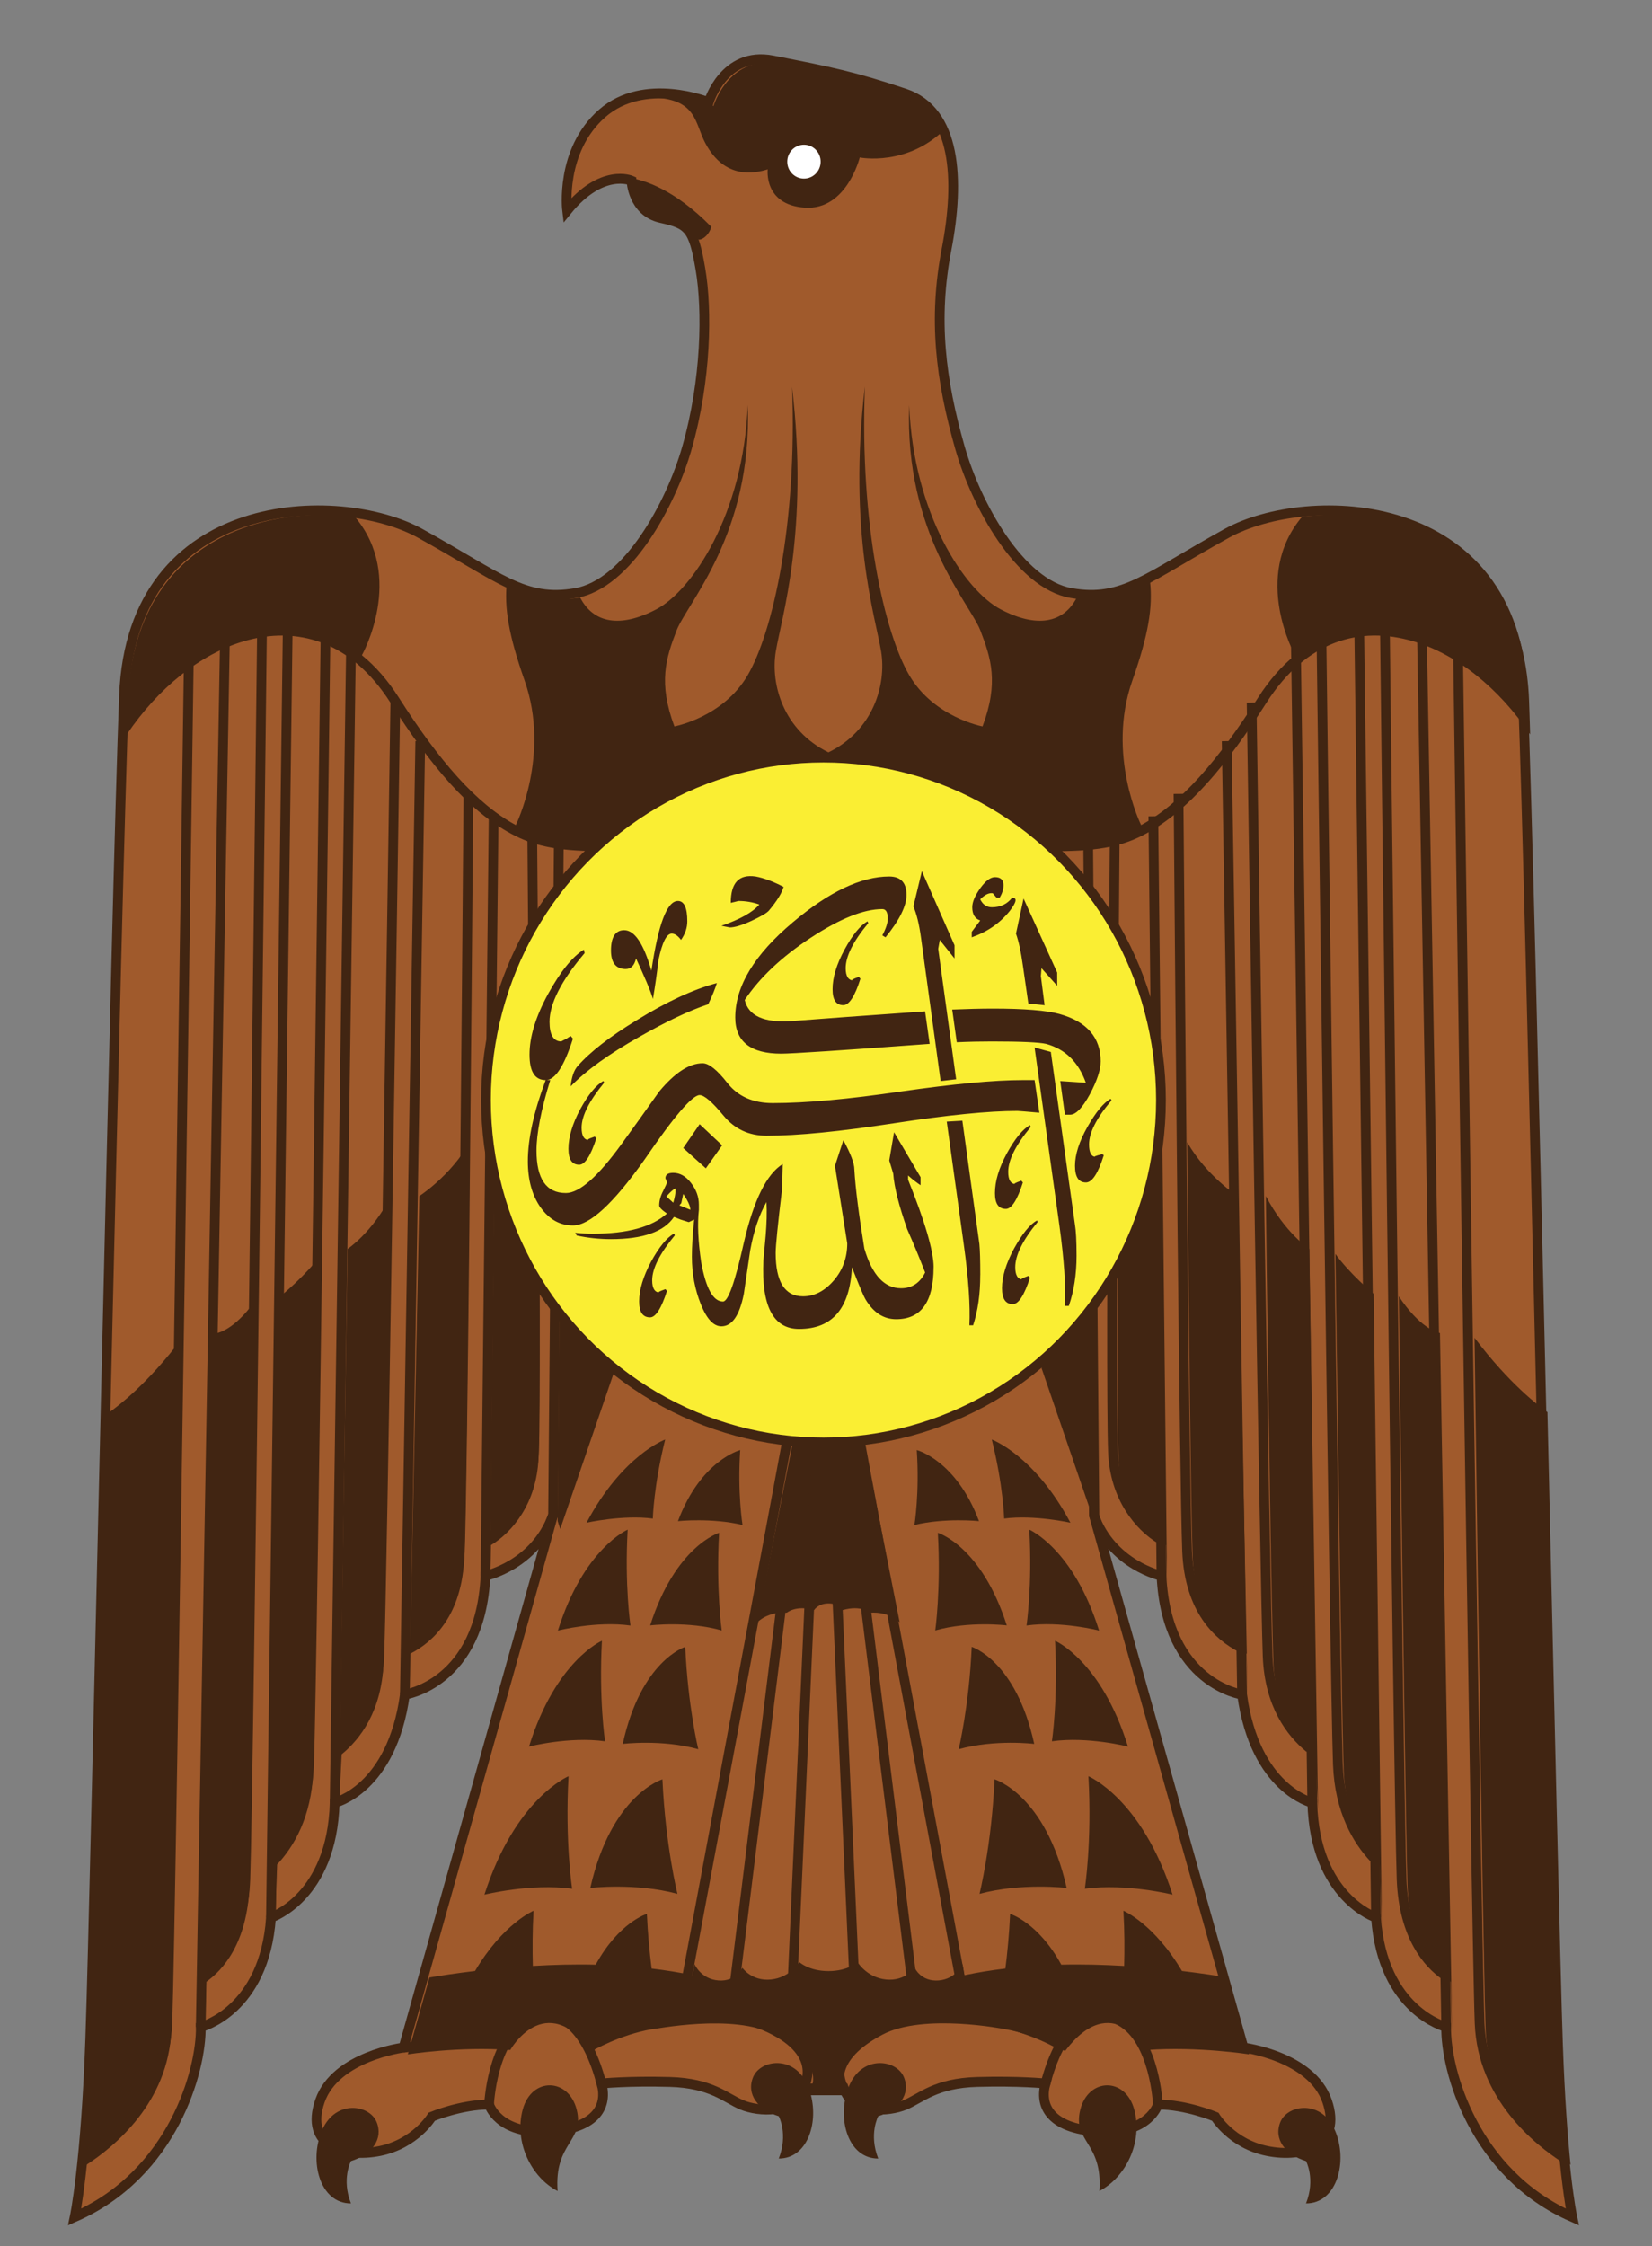
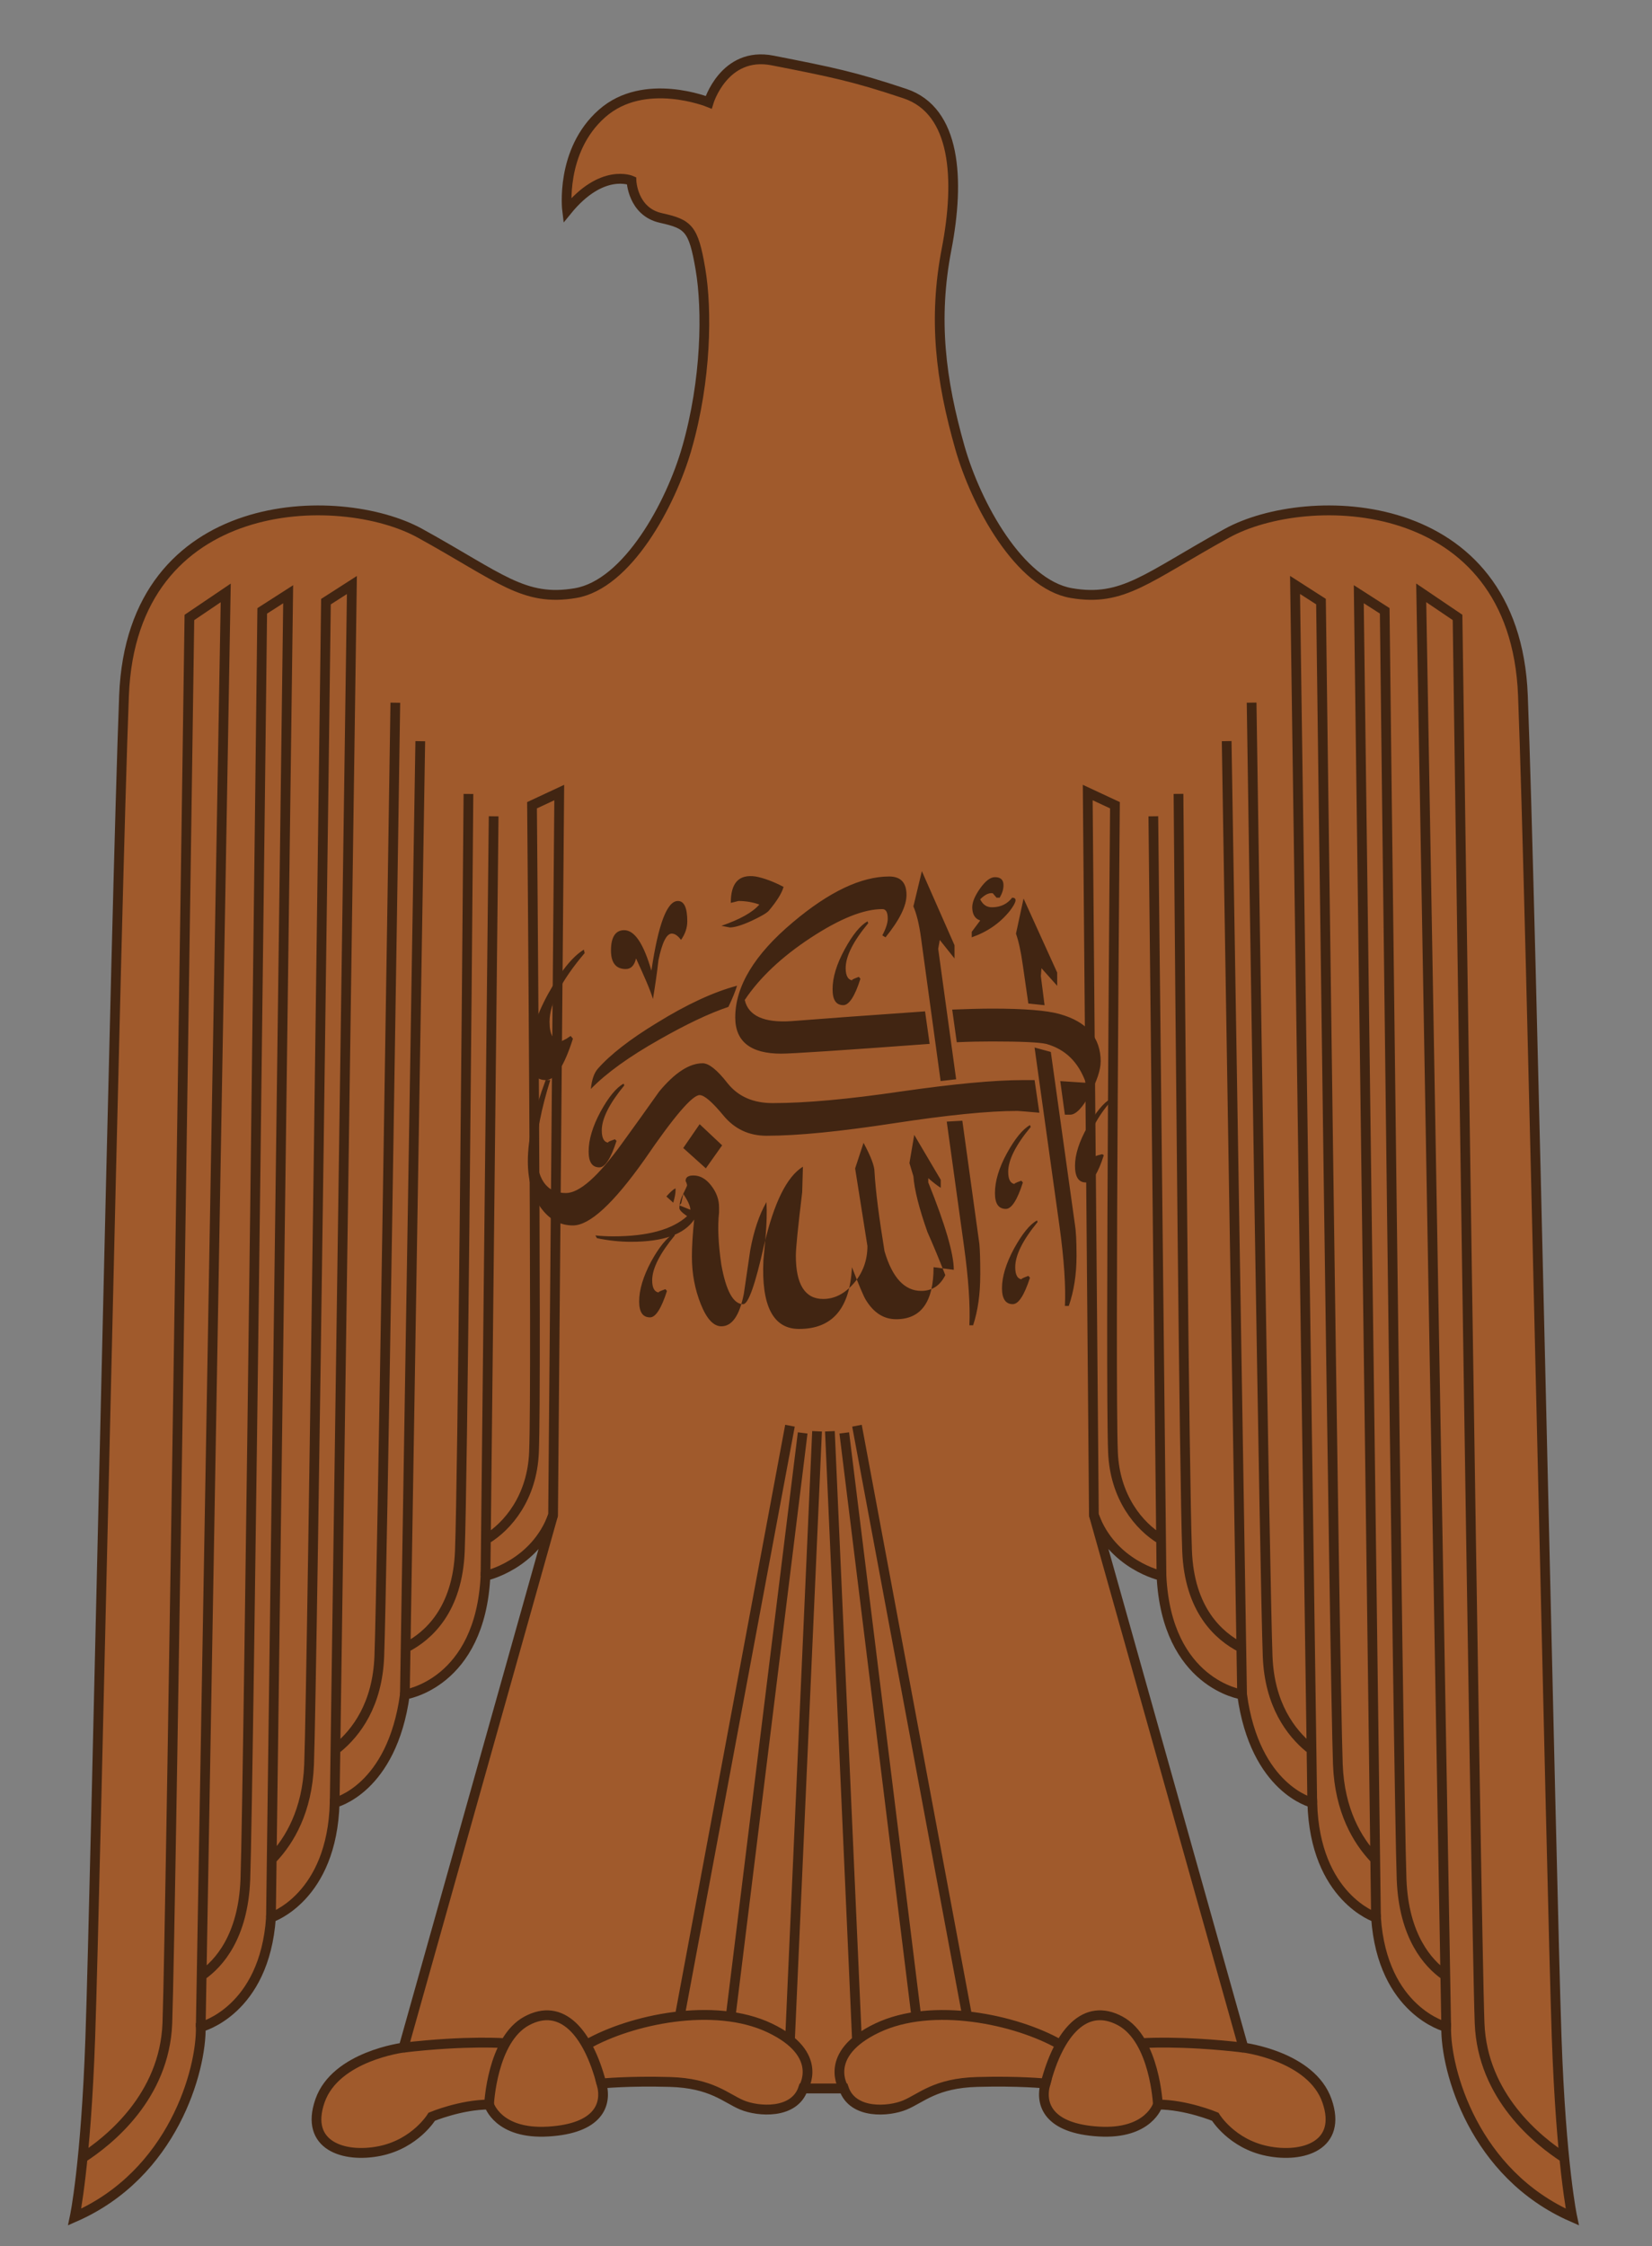
<svg xmlns="http://www.w3.org/2000/svg" xmlns:ns1="http://sodipodi.sourceforge.net/DTD/sodipodi-0.dtd" xmlns:ns2="http://www.inkscape.org/namespaces/inkscape" width="443" height="602" viewBox="0 0 117.21 159.279" version="1.1" id="svg847" ns1:docname="Emblem_of_Somaliland eagle.svg" ns2:version="1.0.2 (e86c870879, 2021-01-15, custom)">
  <rect x="0" y="0" width="117.21" height="159.279" fill="#808080" stroke="none" />
  <defs id="defs841" />
  <ns1:namedview id="base" pagecolor="#ffffff" bordercolor="#666666" borderopacity="1.0" ns2:pageopacity="0.0" ns2:pageshadow="2" ns2:zoom="0.7" ns2:cx="380.98828" ns2:cy="303.33553" ns2:document-units="px" ns2:current-layer="layer1" ns2:document-rotation="0" showgrid="false" ns2:snap-smooth-nodes="true" ns2:showpageshadow="false" borderlayer="true" units="px" ns2:window-width="1920" ns2:window-height="1001" ns2:window-x="-9" ns2:window-y="-9" ns2:window-maximized="1" ns2:snap-global="true" ns2:snap-center="false" />
  <g ns2:label="Layer 1" ns2:groupmode="layer" id="layer1" transform="translate(-7.276,-9.166)">
    <g id="g851" style="stroke-width:0.265;stroke-miterlimit:4;stroke-dasharray:none" transform="matrix(2.603,0,0,2.64,-159.851,-151.07)">
      <path style="font-variation-settings:normal;vector-effect:none;fill:#a05a2c;fill-opacity:1;stroke:none;stroke-width:0.265;stroke-linecap:butt;stroke-linejoin:miter;stroke-miterlimit:4;stroke-dasharray:none;stroke-dashoffset:0;stroke-opacity:1;stop-color:#000000" d="M 82.219,66.55 C 81.445,66.38 81.417,65.548 81.417,65.548 c 0,0 -0.802,-0.351 -1.754,0.802 0,0 -0.2,-1.604 0.952,-2.606 1.153,-1.002 2.907,-0.301 2.907,-0.301 0,0 0.418,-1.379 1.742,-1.123 1.604,0.31 2.214,0.43 3.608,0.89 1.395,0.46 1.502,2.306 1.134,4.182 -0.368,1.876 -0.164,3.501 0.367,5.335 0.439,1.516 1.623,3.662 3.036,3.9 1.413,0.238 2.056,-0.42 4.24,-1.607 2.184,-1.187 7.85,-1.099 8.068,4.355 0.218,5.454 0.778,32.054 0.92,36.058 0.12,3.403 0.425,4.812 0.425,4.812 -2.678,-1.154 -3.457,-3.941 -3.437,-5.103 0,0 -1.736,-0.425 -1.914,-2.941 0,0 -1.665,-0.532 -1.736,-3.083 0,0 -1.559,-0.354 -1.914,-2.906 0,0 -2.055,-0.283 -2.197,-3.189 0,0 -1.347,-0.283 -1.843,-1.63 l 4.078,14.302 c 0,0 1.852,0.226 2.277,1.431 0.425,1.205 -0.657,1.541 -1.63,1.347 -0.973,-0.195 -1.417,-0.921 -1.417,-0.921 0,0 -0.794,-0.327 -1.563,-0.327 0,0 -0.242,0.806 -1.612,0.725 -1.37,-0.081 -1.612,-0.725 -1.451,-1.29 0,0 -0.726,-0.074 -1.865,-0.042 -1.138,0.032 -1.523,0.436 -1.965,0.618 -0.442,0.182 -1.426,0.255 -1.666,-0.443 h -1.111 c -0.241,0.699 -1.224,0.626 -1.666,0.443 -0.442,-0.182 -0.827,-0.587 -1.965,-0.618 -1.138,-0.032 -1.865,0.042 -1.865,0.042 0.161,0.564 -0.081,1.209 -1.451,1.29 -1.37,0.081 -1.612,-0.725 -1.612,-0.725 -0.769,0 -1.563,0.327 -1.563,0.327 0,0 -0.444,0.727 -1.417,0.921 -0.973,0.195 -2.055,-0.142 -1.63,-1.347 0.425,-1.205 2.277,-1.431 2.277,-1.431 l 4.078,-14.302 c -0.496,1.347 -1.843,1.63 -1.843,1.63 -0.142,2.906 -2.197,3.189 -2.197,3.189 -0.354,2.551 -1.914,2.906 -1.914,2.906 -0.071,2.551 -1.736,3.083 -1.736,3.083 -0.177,2.516 -1.913,2.941 -1.913,2.941 0.02,1.162 -0.76,3.949 -3.437,5.103 0,0 0.305,-1.409 0.425,-4.812 0.142,-4.003 0.702,-30.603 0.92,-36.058 0.218,-5.454 5.884,-5.542 8.068,-4.355 2.184,1.187 2.828,1.846 4.24,1.607 1.413,-0.238 2.597,-2.384 3.036,-3.9 0.531,-1.833 0.555,-3.712 0.367,-4.805 -0.189,-1.094 -0.326,-1.205 -1.078,-1.371 z" id="path1391" ns1:nodetypes="sccscszzszzszscccccccssccsczzcczzcsccsscccccccszszzszs" />
-       <path id="path1116" style="font-variation-settings:normal;opacity:1;vector-effect:none;fill:#412512;fill-opacity:1;stroke:none;stroke-width:1;stroke-linecap:butt;stroke-linejoin:miter;stroke-miterlimit:4;stroke-dasharray:none;stroke-dashoffset:0;stroke-opacity:1;stop-color:#000000;stop-opacity:1" d="m 321.357,235.428 c -4.296,-0.225 -5.686,4.357 -5.686,4.357 0,0 -2.869,-1.139 -6.072,-0.846 4.36,0.188 4.157,2.599 5.223,4.588 2.009,3.75 5.088,3.08 6.428,2.678 0,0 -0.446,3.617 3.84,3.885 4.286,0.268 5.625,-5.09 5.625,-5.09 0,0 5.006,0.991 8.959,-3.07 -0.847,-1.417 -2.088,-2.469 -3.781,-3.027 -5.271,-1.737 -7.575,-2.19 -13.637,-3.363 -0.313,-0.06 -0.612,-0.096 -0.898,-0.111 z m -13.908,11.709 c 0,0 0.374,3.748 3.299,4.391 1.091,0.24 2.861,1.458 3.428,1.805 0.482,-0.013 1.093,-0.603 1.275,-1.301 -3.924,-3.945 -7.039,-4.694 -8.002,-4.895 z m 16.303,21.076 c 0.551,14.029 -2.026,24.986 -4.561,29.266 -2.535,4.28 -7.539,5.189 -7.539,5.189 -1.686,-4.443 -0.871,-6.923 0.223,-9.721 1.093,-2.798 7.821,-9.812 7.322,-22.859 -0.436,11.078 -5.729,18.823 -9.426,20.723 -3.697,1.9 -6.445,1.398 -7.809,-1.199 -2.452,0.414 -4.642,-0.177 -7.549,-1.553 -0.258,2.556 0.151,5.26 1.836,9.977 2.679,7.5 -0.908,14.633 -0.908,14.633 -4.093,-2.176 -7.899,-6.532 -12.047,-12.941 -1.14,-1.763 -2.415,-3.179 -3.783,-4.275 0,0 4.51,-7.905 -0.719,-14.025 -1.105,-0.138 -2.252,-0.214 -3.422,-0.211 -9.064,0.024 -19.363,4.609 -19.93,18.781 -0.032,0.804 -0.077,2.444 -0.113,3.482 3.242,-4.739 7.594,-8.147 12.021,-9.436 5.469,-1.592 11.032,-0.062 15.104,6.23 4.186,6.47 8.064,10.965 12.416,13.279 4.352,2.314 9.154,2.367 32.631,0.059 23.477,2.309 28.279,2.255 32.631,-0.059 4.352,-2.314 8.23,-6.81 12.416,-13.279 4.072,-6.293 9.634,-7.823 15.104,-6.23 4.427,1.289 8.779,4.696 12.021,9.436 -0.036,-1.038 -0.079,-2.678 -0.113,-3.482 -0.567,-14.172 -10.866,-18.757 -19.93,-18.781 -1.17,-0.003 -2.317,0.073 -3.422,0.211 -5.229,6.12 -0.719,14.025 -0.719,14.025 -1.368,1.097 -2.643,2.513 -3.783,4.275 -4.147,6.41 -7.954,10.765 -12.047,12.941 0,0 -3.587,-7.133 -0.908,-14.633 1.684,-4.716 2.094,-7.42 1.836,-9.977 -2.907,1.376 -5.097,1.967 -7.549,1.553 -1.364,2.597 -4.112,3.099 -7.809,1.199 -3.697,-1.9 -8.99,-9.645 -9.426,-20.723 -0.498,13.047 6.229,20.062 7.322,22.859 1.093,2.798 1.908,5.278 0.223,9.721 0,0 -5.004,-0.91 -7.539,-5.189 -2.535,-4.28 -5.112,-15.237 -4.561,-29.266 -1.766,14.714 1.093,23.426 1.666,26.844 0.573,3.417 -0.832,8.042 -5.414,10.24 -4.582,-2.198 -5.987,-6.823 -5.414,-10.24 0.573,-3.417 3.432,-12.13 1.666,-26.844 z m -30.588,76.43 -0.486,44.732 0.107,-3.721 c 2.163,-1.288 4.712,-4.215 4.891,-8.855 0.139,-3.605 0.1,-17.916 0.025,-32.156 z m 64.135,0 c -0.075,14.24 -0.113,28.551 0.025,32.156 0.178,4.641 2.727,7.567 4.891,8.855 l 0.107,3.721 -0.486,-44.732 z m -66.693,0.172 c -2.017,3.46 -5.186,5.453 -5.186,5.453 l -1.045,51.16 0.113,-4.771 c 2.328,-1.179 5.323,-3.849 5.553,-9.812 0.173,-4.502 0.377,-22.783 0.564,-42.029 z m 73.789,0 c 0.188,19.246 0.391,37.527 0.564,42.029 0.229,5.963 3.225,8.634 5.553,9.812 l 0.113,4.771 -1.045,-51.16 c 0,0 -3.168,-1.993 -5.186,-5.453 z m -64.447,3.1 -0.305,35.301 0.268,0.803 5.67,-16.295 z m 55.105,0 -5.633,19.809 5.67,16.295 0.268,-0.803 z m -72.539,2.354 c -1.978,3.75 -4.473,5.357 -4.473,5.357 l -0.898,56.785 0.283,-5.551 c 1.924,-1.559 4.124,-4.399 4.312,-9.301 0.155,-4.023 0.517,-24.977 0.775,-47.291 z m 89.973,0 c 0.258,22.314 0.621,43.268 0.775,47.291 0.189,4.902 2.388,7.742 4.312,9.301 l 0.283,5.551 -0.898,-56.785 c 0,0 -2.495,-1.607 -4.473,-5.357 z m -97.129,5.867 c -1.441,1.998 -3.932,4.043 -3.932,4.043 l -0.846,63.885 0.211,-6.045 c 1.688,-1.774 3.534,-4.769 3.715,-9.477 0.149,-3.877 0.503,-27.625 0.852,-52.406 z m 104.285,0 c 0.348,24.781 0.702,48.529 0.852,52.406 0.181,4.707 2.027,7.703 3.715,9.477 l 0.211,6.045 -0.846,-63.885 c 0,0 -2.491,-2.045 -3.932,-4.043 z m -110.809,4.301 c -2.111,3.149 -3.894,3.656 -4.23,3.725 l -1.256,71.018 0.154,-5.264 c 1.699,-1.181 4.218,-3.903 4.441,-9.723 0.155,-4.023 0.53,-31.52 0.891,-59.756 z m 117.332,0 c 0.361,28.236 0.736,55.733 0.891,59.756 0.224,5.82 2.743,8.542 4.441,9.723 l 0.154,5.264 -1.256,-71.018 c -0.336,-0.069 -2.119,-0.576 -4.23,-3.725 z m -125.119,4.199 c -3.564,4.675 -6.707,6.99 -7.498,7.539 -0.681,28.849 -1.323,56.72 -1.584,64.104 -0.188,5.319 -0.495,9.284 -0.791,12.182 2.794,-1.776 8.45,-6.265 8.734,-13.668 0.18,-4.677 0.704,-37.408 1.139,-70.156 z m 132.906,0 c 0.434,32.748 0.959,65.479 1.139,70.156 0.285,7.403 5.94,11.892 8.734,13.668 -0.296,-2.898 -0.603,-6.862 -0.791,-12.182 -0.261,-7.384 -0.903,-35.255 -1.584,-64.104 -0.791,-0.549 -3.934,-2.864 -7.498,-7.539 z m -69.904,9.5 -3.871,19.348 c 0,0 1.028,-1.116 3.037,-0.982 0,0 0.938,-0.803 2.812,-0.268 0,0 0.401,-0.67 1.473,-0.67 1.071,0 1.473,0.67 1.473,0.67 1.875,-0.536 2.812,0.268 2.812,0.268 2.009,-0.134 3.037,0.982 3.037,0.982 l -3.871,-19.348 z m -13.346,0.814 c 0,0 -4.398,1.576 -8.088,8.434 0,0 3.709,-0.821 6.818,-0.422 0,0 0.085,-3.334 1.27,-8.012 z m 33.594,0 c 1.184,4.678 1.27,8.012 1.27,8.012 3.109,-0.4 6.818,0.422 6.818,0.422 -3.689,-6.857 -8.088,-8.434 -8.088,-8.434 z m -25.877,1.068 c 0,0 -4.042,1.008 -6.402,7.203 0,0 3.503,-0.358 6.643,0.393 0,0 -0.536,-3.213 -0.24,-7.596 z m 18.16,0 c 0.296,4.383 -0.24,7.596 -0.24,7.596 3.14,-0.751 6.643,-0.393 6.643,-0.393 -2.36,-6.195 -6.402,-7.203 -6.402,-7.203 z m -29.734,8.066 c 0,0 -4.537,1.912 -7.176,10.229 0,0 3.934,-0.996 7.461,-0.512 0,0 -0.61,-4.043 -0.285,-9.717 z m 41.309,0 c 0.324,5.674 -0.285,9.717 -0.285,9.717 3.527,-0.485 7.463,0.512 7.463,0.512 -2.638,-8.317 -7.178,-10.229 -7.178,-10.229 z m -31.902,0.322 c 0,0 -4.479,1.313 -7.092,9.383 0,0 3.88,-0.466 7.357,0.512 0,0 -0.594,-4.185 -0.266,-9.895 z m 22.496,0 c 0.328,5.709 -0.266,9.895 -0.266,9.895 3.477,-0.978 7.357,-0.512 7.357,-0.512 -2.613,-8.07 -7.092,-9.383 -7.092,-9.383 z m -34.551,10.941 c 0,0 -4.754,2.005 -7.5,10.725 0,0 4.121,-1.045 7.82,-0.537 0,0 -0.647,-4.239 -0.32,-10.188 z m 46.605,0 c 0.326,5.948 -0.32,10.188 -0.32,10.188 3.699,-0.508 7.82,0.537 7.82,0.537 -2.746,-8.719 -7.5,-10.725 -7.5,-10.725 z m -38.035,0.619 c 0,0 -4.553,1.375 -6.428,9.836 0,0 4.018,-0.488 7.768,0.537 0,0 -1.072,-4.388 -1.34,-10.373 z m 29.465,0 c -0.268,5.985 -1.34,10.373 -1.34,10.373 3.75,-1.025 7.768,-0.537 7.768,-0.537 -1.875,-8.461 -6.428,-9.836 -6.428,-9.836 z m -41.469,13.111 c 0,0 -5.484,2.244 -8.652,12.004 0,0 4.755,-1.168 9.023,-0.6 0,0 -0.748,-4.746 -0.371,-11.404 z m 53.473,0 c 0.377,6.658 -0.371,11.404 -0.371,11.404 4.268,-0.569 9.025,0.6 9.025,0.6 -3.169,-9.76 -8.654,-12.004 -8.654,-12.004 z m -43.816,0.312 c 0,0 -5.255,1.541 -7.418,11.012 0,0 4.636,-0.548 8.963,0.6 0,0 -1.236,-4.912 -1.545,-11.611 z m 34.162,0 c -0.309,6.7 -1.547,11.611 -1.547,11.611 4.327,-1.148 8.963,-0.6 8.963,-0.6 -2.163,-9.471 -7.416,-11.012 -7.416,-11.012 z m -47.416,13.324 c 0,0 -3.126,1.282 -6.021,6.107 -1.839,0.217 -3.453,0.454 -4.691,0.66 l -2.221,7.787 c 0,0 5.229,-0.821 10.537,-0.441 0,0 3.541,-6.225 8.402,0.107 -10e-6,0 2.806,-1.636 6.16,-2.214 0.172,0.04 8.393,-1.66 12.633,0.559 3.93,2.057 4.429,4.213 3.631,5.771 -0.07,-0.219 -0.15,-0.434 -0.242,-0.645 -0.687,-1.562 -1.903,-2.213 -3.041,-2.252 -1.138,-0.039 -2.196,0.536 -2.566,1.428 -0.719,1.731 0.494,3.299 2.639,3.959 0,0 0.99,1.815 0,4.289 2.877,0.01 4.079,-3.448 3.311,-6.414 h 3.609 c -0.768,2.966 0.433,6.424 3.311,6.414 -0.99,-2.474 0,-4.289 0,-4.289 2.144,-0.66 3.358,-2.228 2.639,-3.959 -0.37,-0.892 -1.429,-1.466 -2.566,-1.428 -1.138,0.039 -2.354,0.69 -3.041,2.252 -0.092,0.21 -0.172,0.425 -0.242,0.645 -0.798,-1.558 -0.299,-3.715 3.631,-5.771 4.24,-2.219 12.635,-0.559 12.635,-0.559 3.354,0.577 6.158,2.214 6.158,2.214 4.862,-6.333 8.402,-0.107 8.402,-0.107 5.309,-0.379 10.537,0.441 10.537,0.441 l -2.221,-7.787 c -1.238,-0.206 -2.853,-0.443 -4.691,-0.66 -2.895,-4.825 -6.021,-6.107 -6.021,-6.107 0.119,2.095 0.12,3.968 0.074,5.596 -2.064,-0.117 -4.229,-0.179 -6.465,-0.127 -2.376,-4.299 -5.264,-5.154 -5.264,-5.154 -0.095,2.058 -0.279,3.915 -0.486,5.545 -1.423,0.167 -2.838,0.386 -4.219,0.678 l -0.189,-1.137 c 0,0 -0.642,1.523 -2.463,1.663 -1.821,0.14 -2.463,-1.284 -2.463,-1.284 0,0 -0.957,1.381 -2.936,1.189 -1.979,-0.191 -2.936,-1.757 -2.936,-1.757 0,0 -0.974,0.905 -2.988,0.905 -2.014,0 -2.988,-0.905 -2.988,-0.905 0,0 -0.957,1.566 -2.936,1.757 -1.979,0.191 -2.936,-1.189 -2.936,-1.189 0,0 -0.642,1.424 -2.463,1.284 -1.821,-0.14 -2.463,-1.663 -2.463,-1.663 l -0.189,1.137 c -1.381,-0.292 -2.795,-0.511 -4.219,-0.678 -0.207,-1.63 -0.391,-3.487 -0.486,-5.545 0,0 -2.888,0.855 -5.264,5.154 -2.236,-0.052 -4.401,0.01 -6.465,0.127 -0.046,-1.628 -0.044,-3.501 0.074,-5.596 z m 1.703,17.695 c -1.173,-0.02 -2.36,0.785 -2.818,2.457 -0.916,3.345 0.913,6.896 3.588,8.254 v -0.002 c -0.363,-4.937 2.777,-4.978 1.967,-8.223 -0.405,-1.622 -1.563,-2.466 -2.736,-2.486 z m 57.262,0 c -1.173,0.02 -2.331,0.864 -2.736,2.486 -0.81,3.244 2.33,3.286 1.967,8.223 v 0.002 c 2.675,-1.358 4.504,-4.909 3.588,-8.254 -0.458,-1.672 -1.645,-2.477 -2.818,-2.457 z m -77.676,2.291 c -1.138,0.039 -2.354,0.69 -3.041,2.252 -1.375,3.123 -0.243,7.435 2.969,7.424 -0.99,-2.474 0,-4.289 0,-4.289 2.144,-0.66 3.358,-2.228 2.639,-3.959 -0.37,-0.892 -1.429,-1.466 -2.566,-1.428 z m 98.09,0 c -1.138,-0.039 -2.196,0.536 -2.566,1.428 -0.719,1.731 0.494,3.299 2.639,3.959 0,0 0.99,1.815 0,4.289 3.211,0.011 4.343,-4.301 2.969,-7.424 -0.687,-1.562 -1.903,-2.213 -3.041,-2.252 z" ns1:nodetypes="cccscsccssccsccccscscsccscscccscssscsssccsccscsccscscscscsccccscccsccccccccsccsccccccccccccccccccsccsccccccccsccsccccccccsccsccccccscsccscsccccccscccccccccccccccccccccccccccccccccccccccccccccccccccccccccccccccccccccsccccscscsssccccccssscsccccccccccccczczczczczcccccccscccssscccssssccssssccsscsc" transform="scale(0.265)" />
      <path id="path1147" style="font-variation-settings:normal;vector-effect:none;fill:none;fill-opacity:1;stroke:#412512;stroke-width:0.265;stroke-linecap:butt;stroke-linejoin:miter;stroke-miterlimit:4;stroke-dasharray:none;stroke-dashoffset:0;stroke-opacity:1;stop-color:#000000" d="m 86.826,99.14 0.738,16.354 m -0.346,-16.31 1.955,15.609 M 86.476,99.14 85.738,115.494 m 0.346,-16.31 -1.955,15.609 m 3.077,1.999 c 0,0 -0.609,-0.911 0.909,-1.624 1.518,-0.713 3.793,-0.222 4.973,0.438 M 90.571,114.867 87.564,98.99 m 7.747,16.587 c 0,0 1.045,-0.083 2.788,0.117 m -5.396,0.965 c 0.363,-1.366 1.079,-2.191 2.038,-1.681 0.945,0.503 1.025,2.245 1.025,2.245 m -9.67,-0.432 c 0,0 0.609,-0.911 -0.909,-1.624 -1.518,-0.713 -3.793,-0.222 -4.973,0.438 m 2.517,-0.738 3.007,-15.877 m -7.747,16.587 c 0,0 -1.045,-0.083 -2.788,0.117 m 5.396,0.965 c -0.363,-1.366 -1.079,-2.191 -2.038,-1.681 -0.945,0.503 -1.025,2.245 -1.025,2.245 m 16.667,-15.367 -0.181,-0.465 -0.168,-19.408 0.742,0.341 c 0,0 -0.134,15.293 -0.054,17.369 0.047,1.228 0.722,2.002 1.294,2.343 m 0.028,0.985 -0.222,-20.4 m 0.686,-0.602 c 0.049,5.949 0.158,18.362 0.234,20.332 0.061,1.578 0.853,2.284 1.469,2.596 m 0.03,1.263 -0.42,-25.608 m 0.68,-1.034 c 0.082,5.412 0.36,23.627 0.437,25.618 0.05,1.297 0.632,2.049 1.141,2.461 m 0.075,1.469 -0.469,-32.709 0.707,0.447 c 0,0 0.37,28.897 0.46,31.238 0.048,1.246 0.536,2.038 0.983,2.508 m 0.056,1.599 -0.469,-35.544 0.707,0.447 c 0,0 0.37,31.731 0.46,34.073 0.059,1.54 0.726,2.26 1.175,2.572 m 0.041,1.393 -0.681,-38.521 0.99,0.66 c 0,0 0.501,35.152 0.601,37.758 0.076,1.972 1.594,3.164 2.328,3.628 m -27.763,-16.809 0.181,-0.465 0.168,-19.408 -0.742,0.341 c 0,0 0.134,15.293 0.054,17.369 -0.047,1.228 -0.722,2.002 -1.294,2.343 m -0.028,0.985 0.222,-20.4 M 76.974,82.021 c -0.049,5.949 -0.158,18.362 -0.234,20.332 -0.061,1.578 -0.853,2.284 -1.469,2.596 m -0.03,1.263 0.42,-25.608 m -0.68,-1.034 c -0.082,5.412 -0.36,23.627 -0.437,25.618 -0.05,1.297 -0.632,2.049 -1.141,2.461 m -0.075,1.469 0.469,-32.709 -0.707,0.447 c 0,0 -0.37,28.897 -0.46,31.238 -0.048,1.246 -0.536,2.038 -0.983,2.508 m -0.056,1.599 0.469,-35.544 -0.707,0.447 c 0,0 -0.37,31.731 -0.46,34.073 -0.059,1.54 -0.726,2.26 -1.175,2.572 m -0.041,1.393 0.681,-38.521 -0.99,0.66 c 0,0 -0.501,35.152 -0.601,37.758 -0.076,1.972 -1.594,3.164 -2.328,3.628" />
      <path style="font-variation-settings:normal;opacity:1;vector-effect:none;fill:none;fill-opacity:1;stroke:#412512;stroke-width:0.265;stroke-linecap:butt;stroke-linejoin:miter;stroke-miterlimit:4;stroke-dasharray:none;stroke-dashoffset:0;stroke-opacity:1;stop-color:#000000;stop-opacity:1" d="m 82.93,72.726 c -0.439,1.516 -1.623,3.662 -3.036,3.9 -1.413,0.238 -2.056,-0.42 -4.24,-1.607 -2.184,-1.187 -7.85,-1.099 -8.068,4.355 -0.218,5.454 -0.778,32.054 -0.92,36.058 -0.12,3.403 -0.425,4.812 -0.425,4.812 2.678,-1.154 3.457,-3.941 3.437,-5.103 0,0 1.736,-0.425 1.914,-2.941 0,0 1.665,-0.532 1.736,-3.083 0,0 1.559,-0.354 1.914,-2.906 0,0 2.055,-0.283 2.197,-3.189 0,0 1.347,-0.283 1.843,-1.63 l -4.078,14.302 c 0,0 -1.852,0.226 -2.277,1.431 -0.425,1.205 0.657,1.541 1.63,1.347 0.973,-0.195 1.417,-0.921 1.417,-0.921 0,0 0.794,-0.327 1.563,-0.327 0,0 0.242,0.806 1.612,0.725 1.37,-0.081 1.612,-0.725 1.451,-1.29 0,0 0.726,-0.074 1.865,-0.042 1.138,0.032 1.523,0.436 1.965,0.618 0.442,0.182 1.426,0.255 1.666,-0.443 h 1.111 c 0.241,0.699 1.224,0.626 1.666,0.443 0.442,-0.182 0.827,-0.587 1.965,-0.618 1.138,-0.032 1.865,0.042 1.865,0.042 -0.161,0.564 0.081,1.209 1.451,1.29 1.37,0.081 1.612,-0.725 1.612,-0.725 0.769,0 1.563,0.327 1.563,0.327 0,0 0.444,0.727 1.417,0.921 0.973,0.195 2.055,-0.142 1.63,-1.347 -0.425,-1.205 -2.277,-1.431 -2.277,-1.431 l -4.078,-14.302 c 0.496,1.347 1.843,1.63 1.843,1.63 0.142,2.906 2.197,3.189 2.197,3.189 0.354,2.551 1.914,2.906 1.914,2.906 0.071,2.551 1.736,3.083 1.736,3.083 0.177,2.516 1.913,2.941 1.913,2.941 -0.02,1.162 0.76,3.949 3.437,5.103 0,0 -0.305,-1.409 -0.425,-4.812 -0.142,-4.003 -0.702,-30.603 -0.92,-36.058 -0.218,-5.454 -5.884,-5.542 -8.068,-4.355 -2.184,1.187 -2.828,1.846 -4.24,1.607 C 91.995,76.388 90.811,74.242 90.372,72.726 89.842,70.893 89.638,69.267 90.006,67.391 90.373,65.516 90.266,63.669 88.872,63.21 87.477,62.75 86.867,62.63 85.264,62.32 c -1.324,-0.256 -1.742,1.123 -1.742,1.123 0,0 -1.754,-0.702 -2.907,0.301 -1.153,1.002 -0.952,2.606 -0.952,2.606 0.952,-1.153 1.754,-0.802 1.754,-0.802 0,0 0.028,0.832 0.802,1.002 0.752,0.165 0.889,0.277 1.078,1.371 0.189,1.094 0.164,2.972 -0.367,4.805 z" id="path855" ns1:nodetypes="szzszscccccccssccsczzcczzcsccsscccccccszszzszzscsccszs" />
-       <circle style="fill:#ffffff;fill-opacity:1;stroke:none;stroke-width:0.265;stroke-linejoin:round;stroke-miterlimit:4;stroke-dasharray:none;stroke-opacity:1;paint-order:fill markers stroke" id="path1389" cx="86.119" cy="65.038" r="0.455" />
-       <circle style="fill:#faee33;fill-opacity:1;stroke:#412512;stroke-width:0.265;stroke-linejoin:round;stroke-miterlimit:4;stroke-dasharray:none;stroke-opacity:1;paint-order:fill markers stroke" id="circle846" cx="86.651" cy="90.242" r="9.199" />
-       <path d="m 94.501,90.253 c -0.41,0.475 -0.611,0.869 -0.611,1.181 0,0.225 0.064,0.336 0.191,0.336 -0.085,0 -0.027,-0.026 0.167,-0.073 l 0.044,0.027 c -0.155,0.486 -0.317,0.733 -0.487,0.733 -0.201,0 -0.298,-0.15 -0.298,-0.449 0,-0.301 0.113,-0.648 0.337,-1.041 0.23,-0.398 0.437,-0.649 0.636,-0.759 z m -0.952,4.171 c 0,0.503 -0.073,0.956 -0.211,1.349 h -0.106 c 0.026,-0.52 -0.021,-1.239 -0.15,-2.159 l -0.677,-4.782 0.443,0.119 0.658,4.642 c 0.027,0.156 0.043,0.435 0.043,0.831 m -0.527,-7.249 -0.429,-0.473 -0.017,0.211 0.102,0.783 -0.443,-0.046 -0.149,-1.02 c -0.052,-0.378 -0.119,-0.664 -0.188,-0.856 l 0.207,-0.944 0.916,1.988 z m -0.534,6.344 c -0.41,0.492 -0.61,0.895 -0.61,1.213 0,0.222 0.07,0.329 0.209,0.329 -0.085,0 -0.032,-0.03 0.149,-0.095 l 0.044,0.049 c -0.157,0.474 -0.312,0.71 -0.469,0.71 -0.194,0 -0.294,-0.142 -0.294,-0.427 0,-0.316 0.111,-0.666 0.328,-1.066 0.222,-0.392 0.425,-0.648 0.627,-0.755 z M 92.3,90.966 c -0.41,0.486 -0.614,0.889 -0.614,1.205 0,0.22 0.07,0.33 0.212,0.33 -0.088,0 -0.035,-0.027 0.145,-0.092 l 0.043,0.048 c -0.151,0.471 -0.31,0.71 -0.462,0.71 -0.201,0 -0.299,-0.139 -0.299,-0.424 0,-0.322 0.108,-0.676 0.326,-1.071 0.22,-0.392 0.427,-0.643 0.628,-0.757 z m -0.506,-6.158 c 0.142,0 0.12,0.116 -0.063,0.353 -0.272,0.334 -0.616,0.565 -1.039,0.711 v -0.147 l 0.232,-0.306 c -0.144,-0.044 -0.218,-0.167 -0.218,-0.354 0,-0.142 0.074,-0.31 0.218,-0.512 0.141,-0.192 0.273,-0.297 0.402,-0.297 0.155,0 0.232,0.073 0.232,0.217 0,0.11 -0.036,0.219 -0.104,0.335 h -0.085 l -0.104,-0.12 c -0.105,-0.015 -0.214,0.037 -0.342,0.163 0.07,0.141 0.174,0.214 0.319,0.214 0.237,0 0.419,-0.088 0.551,-0.257 m 2.413,4.402 c 0,0.223 -0.099,0.515 -0.296,0.881 -0.199,0.359 -0.378,0.545 -0.534,0.545 h -0.145 l -0.126,-0.902 c 0.225,0.013 0.46,0.031 0.698,0.045 -0.201,-0.554 -0.556,-0.9 -1.08,-1.044 -0.198,-0.044 -0.69,-0.066 -1.481,-0.066 -0.298,0 -0.616,0.006 -0.958,0.021 L 90.16,87.813 c 0.393,-0.015 0.764,-0.026 1.106,-0.026 0.857,0 1.466,0.049 1.816,0.144 0.751,0.206 1.125,0.633 1.125,1.279 m -3.283,5.733 c 0,0.509 -0.063,0.956 -0.194,1.35 h -0.102 c 0.025,-0.521 -0.021,-1.242 -0.151,-2.156 l -0.466,-3.315 0.425,-0.024 0.465,3.315 c 0.015,0.16 0.024,0.435 0.024,0.829 m -0.658,-5.257 -0.423,0.048 -0.533,-3.837 c -0.051,-0.381 -0.126,-0.665 -0.209,-0.854 l 0.231,-0.947 0.89,1.99 v 0.355 l -0.402,-0.497 -0.043,0.238 z M 87.87,85.494 c -0.41,0.487 -0.614,0.888 -0.614,1.207 0,0.218 0.074,0.33 0.218,0.33 -0.093,0 -0.041,-0.031 0.141,-0.097 l 0.043,0.051 c -0.15,0.469 -0.309,0.709 -0.466,0.709 -0.199,0 -0.293,-0.142 -0.293,-0.428 0,-0.316 0.11,-0.671 0.326,-1.064 0.219,-0.399 0.428,-0.649 0.627,-0.76 z m 1.675,3.24 c -2.414,0.176 -3.763,0.263 -4.047,0.263 -0.829,0 -1.252,-0.323 -1.252,-0.972 0,-0.837 0.524,-1.692 1.572,-2.558 0.988,-0.821 1.862,-1.229 2.624,-1.229 0.312,0 0.472,0.163 0.472,0.496 0,0.298 -0.194,0.679 -0.572,1.138 l -0.087,-0.052 c 0.1,-0.185 0.148,-0.336 0.148,-0.449 0,-0.17 -0.048,-0.257 -0.148,-0.257 -0.508,0 -1.156,0.256 -1.951,0.77 -0.79,0.511 -1.391,1.069 -1.799,1.671 0.099,0.425 0.522,0.617 1.271,0.568 0.815,-0.063 2.029,-0.151 3.644,-0.262 z m -3.982,-4.217 c -0.043,0.16 -0.175,0.375 -0.404,0.643 -0.057,0.062 -0.214,0.153 -0.474,0.272 -0.262,0.118 -0.459,0.175 -0.586,0.175 l -0.23,-0.044 c 0.508,-0.173 0.853,-0.363 1.034,-0.572 -0.181,-0.063 -0.371,-0.095 -0.57,-0.095 l -0.107,0.027 -0.101,0.023 c 0,-0.539 0.219,-0.773 0.678,-0.708 0.237,0.044 0.491,0.141 0.76,0.279 m -1.674,6.942 -0.444,0.618 -0.616,-0.546 0.447,-0.64 z m -0.866,1.731 c 0,-0.095 -0.064,-0.237 -0.194,-0.425 l -0.054,0.248 -0.051,0.058 z m -0.404,-0.52 v -0.054 c -0.056,0.019 -0.141,0.095 -0.25,0.217 l 0.188,0.167 c 0.042,-0.144 0.062,-0.251 0.062,-0.33 m -0.02,1.207 c -0.408,0.487 -0.617,0.891 -0.617,1.208 0,0.22 0.073,0.329 0.214,0.329 -0.083,0 -0.037,-0.027 0.147,-0.092 l 0.042,0.049 c -0.153,0.471 -0.309,0.709 -0.46,0.709 -0.2,0 -0.298,-0.142 -0.298,-0.429 0,-0.311 0.111,-0.671 0.324,-1.066 0.219,-0.393 0.428,-0.646 0.627,-0.757 z m 0.34,-8.435 c 0,0.175 -0.057,0.338 -0.17,0.499 -0.086,-0.112 -0.169,-0.169 -0.253,-0.169 -0.142,0 -0.262,0.237 -0.363,0.714 -0.039,0.347 -0.091,0.694 -0.15,1.043 -0.077,-0.255 -0.24,-0.617 -0.461,-1.09 -0.045,0.189 -0.136,0.285 -0.281,0.285 -0.265,0 -0.402,-0.167 -0.402,-0.499 0,-0.362 0.125,-0.545 0.36,-0.545 0.286,0 0.53,0.366 0.742,1.088 0.187,-1.246 0.424,-1.872 0.722,-1.872 0.173,0 0.256,0.186 0.256,0.547 m 6.713,9.289 c 0,0.932 -0.341,1.398 -1.019,1.398 -0.338,0 -0.612,-0.172 -0.827,-0.518 -0.07,-0.113 -0.191,-0.406 -0.379,-0.879 -0.056,1.105 -0.53,1.658 -1.441,1.658 -0.705,0 -1.031,-0.617 -0.972,-1.847 l 0.062,-0.664 c 0.026,-0.315 0.037,-0.615 0.021,-0.897 -0.199,0.343 -0.347,0.778 -0.443,1.299 -0.058,0.38 -0.113,0.764 -0.173,1.163 -0.116,0.584 -0.321,0.875 -0.612,0.875 -0.214,0 -0.4,-0.197 -0.561,-0.593 -0.161,-0.397 -0.243,-0.819 -0.243,-1.277 0,-0.27 0.02,-0.601 0.062,-0.997 l -0.147,0.069 -0.223,-0.069 -0.18,-0.071 c -0.272,0.396 -0.84,0.597 -1.719,0.597 -0.319,0 -0.633,-0.035 -0.931,-0.097 l -0.043,-0.074 c 0.155,0.017 0.319,0.025 0.487,0.025 0.929,0 1.605,-0.179 2.013,-0.542 -0.142,-0.097 -0.21,-0.168 -0.21,-0.216 0,-0.128 0.037,-0.257 0.106,-0.387 0.068,-0.139 0.104,-0.211 0.104,-0.228 l -0.015,-0.058 -0.026,-0.057 c 0,-0.1 0.07,-0.147 0.214,-0.147 0.182,0 0.344,0.091 0.486,0.274 0.142,0.181 0.212,0.375 0.212,0.577 v 0.145 c -0.044,0.38 -0.02,0.841 0.061,1.395 0.129,0.711 0.328,1.066 0.596,1.066 0.142,0 0.33,-0.528 0.57,-1.586 0.269,-1.139 0.621,-1.842 1.059,-2.107 l -0.02,0.685 c -0.114,0.932 -0.173,1.503 -0.173,1.704 0,0.776 0.251,1.164 0.745,1.164 0.311,0 0.59,-0.141 0.84,-0.427 0.245,-0.282 0.366,-0.617 0.366,-0.994 l -0.335,-2.085 0.229,-0.688 c 0.2,0.365 0.299,0.622 0.299,0.78 0.03,0.517 0.124,1.231 0.273,2.131 0.211,0.711 0.547,1.066 0.999,1.066 0.299,0 0.514,-0.141 0.658,-0.423 -0.157,-0.398 -0.318,-0.782 -0.489,-1.163 -0.226,-0.632 -0.354,-1.13 -0.381,-1.494 l -0.108,-0.353 0.131,-0.757 0.722,1.206 v 0.216 c -0.102,-0.066 -0.218,-0.153 -0.34,-0.261 v 0.114 c 0.465,1.136 0.696,1.923 0.696,2.349 m -5.908,-7.63 c -0.045,0.141 -0.12,0.335 -0.236,0.568 -0.522,0.172 -1.15,0.467 -1.882,0.878 -0.82,0.456 -1.443,0.897 -1.867,1.327 0.026,-0.255 0.092,-0.436 0.192,-0.546 0.338,-0.378 0.876,-0.792 1.61,-1.231 0.808,-0.492 1.531,-0.825 2.183,-0.997 m -3.072,2.676 c -0.409,0.49 -0.615,0.895 -0.615,1.208 0,0.225 0.069,0.334 0.211,0.334 -0.085,0 -0.038,-0.031 0.148,-0.094 l 0.043,0.045 c -0.155,0.472 -0.312,0.71 -0.466,0.71 -0.199,0 -0.294,-0.141 -0.294,-0.428 0,-0.315 0.108,-0.67 0.322,-1.064 0.22,-0.396 0.43,-0.646 0.629,-0.757 z M 80.141,86.296 c -0.639,0.742 -0.957,1.361 -0.957,1.848 0,0.346 0.11,0.524 0.318,0.524 l 0.147,-0.074 0.11,-0.073 0.063,0.073 c -0.24,0.742 -0.485,1.113 -0.742,1.113 -0.296,0 -0.441,-0.228 -0.441,-0.686 0,-0.473 0.166,-1.014 0.503,-1.623 0.341,-0.608 0.665,-1.007 0.978,-1.195 z m 12.394,4.287 c -0.354,-0.029 -0.553,-0.048 -0.595,-0.048 -0.792,0 -1.914,0.112 -3.367,0.331 -1.459,0.22 -2.61,0.336 -3.476,0.336 -0.481,0 -0.873,-0.184 -1.175,-0.546 -0.305,-0.363 -0.52,-0.546 -0.647,-0.546 -0.199,0 -0.698,0.573 -1.499,1.729 -0.853,1.187 -1.498,1.772 -1.954,1.772 -0.355,0 -0.646,-0.161 -0.881,-0.483 -0.232,-0.325 -0.348,-0.739 -0.348,-1.24 0,-0.601 0.162,-1.329 0.486,-2.182 h 0.125 c -0.253,0.806 -0.375,1.436 -0.375,1.896 0,0.757 0.266,1.139 0.8,1.139 0.371,0 0.878,-0.444 1.526,-1.327 0.34,-0.46 0.677,-0.926 1.019,-1.401 0.424,-0.503 0.819,-0.758 1.184,-0.758 0.169,0 0.396,0.178 0.677,0.534 0.288,0.357 0.696,0.536 1.232,0.536 0.902,0 2.072,-0.105 3.495,-0.312 1.426,-0.201 2.533,-0.306 3.325,-0.306 h 0.318 l 0.13,0.876" id="path1570" style="fill:#412512;fill-opacity:1;stroke-width:0.265;stroke-miterlimit:4;stroke-dasharray:none" />
+       <path d="m 94.501,90.253 c -0.41,0.475 -0.611,0.869 -0.611,1.181 0,0.225 0.064,0.336 0.191,0.336 -0.085,0 -0.027,-0.026 0.167,-0.073 l 0.044,0.027 c -0.155,0.486 -0.317,0.733 -0.487,0.733 -0.201,0 -0.298,-0.15 -0.298,-0.449 0,-0.301 0.113,-0.648 0.337,-1.041 0.23,-0.398 0.437,-0.649 0.636,-0.759 z m -0.952,4.171 c 0,0.503 -0.073,0.956 -0.211,1.349 h -0.106 c 0.026,-0.52 -0.021,-1.239 -0.15,-2.159 l -0.677,-4.782 0.443,0.119 0.658,4.642 c 0.027,0.156 0.043,0.435 0.043,0.831 m -0.527,-7.249 -0.429,-0.473 -0.017,0.211 0.102,0.783 -0.443,-0.046 -0.149,-1.02 c -0.052,-0.378 -0.119,-0.664 -0.188,-0.856 l 0.207,-0.944 0.916,1.988 z m -0.534,6.344 c -0.41,0.492 -0.61,0.895 -0.61,1.213 0,0.222 0.07,0.329 0.209,0.329 -0.085,0 -0.032,-0.03 0.149,-0.095 l 0.044,0.049 c -0.157,0.474 -0.312,0.71 -0.469,0.71 -0.194,0 -0.294,-0.142 -0.294,-0.427 0,-0.316 0.111,-0.666 0.328,-1.066 0.222,-0.392 0.425,-0.648 0.627,-0.755 z M 92.3,90.966 c -0.41,0.486 -0.614,0.889 -0.614,1.205 0,0.22 0.07,0.33 0.212,0.33 -0.088,0 -0.035,-0.027 0.145,-0.092 l 0.043,0.048 c -0.151,0.471 -0.31,0.71 -0.462,0.71 -0.201,0 -0.299,-0.139 -0.299,-0.424 0,-0.322 0.108,-0.676 0.326,-1.071 0.22,-0.392 0.427,-0.643 0.628,-0.757 z m -0.506,-6.158 c 0.142,0 0.12,0.116 -0.063,0.353 -0.272,0.334 -0.616,0.565 -1.039,0.711 v -0.147 l 0.232,-0.306 c -0.144,-0.044 -0.218,-0.167 -0.218,-0.354 0,-0.142 0.074,-0.31 0.218,-0.512 0.141,-0.192 0.273,-0.297 0.402,-0.297 0.155,0 0.232,0.073 0.232,0.217 0,0.11 -0.036,0.219 -0.104,0.335 h -0.085 l -0.104,-0.12 c -0.105,-0.015 -0.214,0.037 -0.342,0.163 0.07,0.141 0.174,0.214 0.319,0.214 0.237,0 0.419,-0.088 0.551,-0.257 m 2.413,4.402 c 0,0.223 -0.099,0.515 -0.296,0.881 -0.199,0.359 -0.378,0.545 -0.534,0.545 h -0.145 l -0.126,-0.902 c 0.225,0.013 0.46,0.031 0.698,0.045 -0.201,-0.554 -0.556,-0.9 -1.08,-1.044 -0.198,-0.044 -0.69,-0.066 -1.481,-0.066 -0.298,0 -0.616,0.006 -0.958,0.021 L 90.16,87.813 c 0.393,-0.015 0.764,-0.026 1.106,-0.026 0.857,0 1.466,0.049 1.816,0.144 0.751,0.206 1.125,0.633 1.125,1.279 m -3.283,5.733 c 0,0.509 -0.063,0.956 -0.194,1.35 h -0.102 c 0.025,-0.521 -0.021,-1.242 -0.151,-2.156 l -0.466,-3.315 0.425,-0.024 0.465,3.315 c 0.015,0.16 0.024,0.435 0.024,0.829 m -0.658,-5.257 -0.423,0.048 -0.533,-3.837 c -0.051,-0.381 -0.126,-0.665 -0.209,-0.854 l 0.231,-0.947 0.89,1.99 v 0.355 l -0.402,-0.497 -0.043,0.238 z M 87.87,85.494 c -0.41,0.487 -0.614,0.888 -0.614,1.207 0,0.218 0.074,0.33 0.218,0.33 -0.093,0 -0.041,-0.031 0.141,-0.097 l 0.043,0.051 c -0.15,0.469 -0.309,0.709 -0.466,0.709 -0.199,0 -0.293,-0.142 -0.293,-0.428 0,-0.316 0.11,-0.671 0.326,-1.064 0.219,-0.399 0.428,-0.649 0.627,-0.76 z m 1.675,3.24 c -2.414,0.176 -3.763,0.263 -4.047,0.263 -0.829,0 -1.252,-0.323 -1.252,-0.972 0,-0.837 0.524,-1.692 1.572,-2.558 0.988,-0.821 1.862,-1.229 2.624,-1.229 0.312,0 0.472,0.163 0.472,0.496 0,0.298 -0.194,0.679 -0.572,1.138 l -0.087,-0.052 c 0.1,-0.185 0.148,-0.336 0.148,-0.449 0,-0.17 -0.048,-0.257 -0.148,-0.257 -0.508,0 -1.156,0.256 -1.951,0.77 -0.79,0.511 -1.391,1.069 -1.799,1.671 0.099,0.425 0.522,0.617 1.271,0.568 0.815,-0.063 2.029,-0.151 3.644,-0.262 z m -3.982,-4.217 c -0.043,0.16 -0.175,0.375 -0.404,0.643 -0.057,0.062 -0.214,0.153 -0.474,0.272 -0.262,0.118 -0.459,0.175 -0.586,0.175 l -0.23,-0.044 c 0.508,-0.173 0.853,-0.363 1.034,-0.572 -0.181,-0.063 -0.371,-0.095 -0.57,-0.095 l -0.107,0.027 -0.101,0.023 c 0,-0.539 0.219,-0.773 0.678,-0.708 0.237,0.044 0.491,0.141 0.76,0.279 m -1.674,6.942 -0.444,0.618 -0.616,-0.546 0.447,-0.64 z m -0.866,1.731 c 0,-0.095 -0.064,-0.237 -0.194,-0.425 l -0.054,0.248 -0.051,0.058 z m -0.404,-0.52 v -0.054 c -0.056,0.019 -0.141,0.095 -0.25,0.217 l 0.188,0.167 c 0.042,-0.144 0.062,-0.251 0.062,-0.33 m -0.02,1.207 c -0.408,0.487 -0.617,0.891 -0.617,1.208 0,0.22 0.073,0.329 0.214,0.329 -0.083,0 -0.037,-0.027 0.147,-0.092 l 0.042,0.049 c -0.153,0.471 -0.309,0.709 -0.46,0.709 -0.2,0 -0.298,-0.142 -0.298,-0.429 0,-0.311 0.111,-0.671 0.324,-1.066 0.219,-0.393 0.428,-0.646 0.627,-0.757 z m 0.34,-8.435 c 0,0.175 -0.057,0.338 -0.17,0.499 -0.086,-0.112 -0.169,-0.169 -0.253,-0.169 -0.142,0 -0.262,0.237 -0.363,0.714 -0.039,0.347 -0.091,0.694 -0.15,1.043 -0.077,-0.255 -0.24,-0.617 -0.461,-1.09 -0.045,0.189 -0.136,0.285 -0.281,0.285 -0.265,0 -0.402,-0.167 -0.402,-0.499 0,-0.362 0.125,-0.545 0.36,-0.545 0.286,0 0.53,0.366 0.742,1.088 0.187,-1.246 0.424,-1.872 0.722,-1.872 0.173,0 0.256,0.186 0.256,0.547 m 6.713,9.289 c 0,0.932 -0.341,1.398 -1.019,1.398 -0.338,0 -0.612,-0.172 -0.827,-0.518 -0.07,-0.113 -0.191,-0.406 -0.379,-0.879 -0.056,1.105 -0.53,1.658 -1.441,1.658 -0.705,0 -1.031,-0.617 -0.972,-1.847 l 0.062,-0.664 c 0.026,-0.315 0.037,-0.615 0.021,-0.897 -0.199,0.343 -0.347,0.778 -0.443,1.299 -0.058,0.38 -0.113,0.764 -0.173,1.163 -0.116,0.584 -0.321,0.875 -0.612,0.875 -0.214,0 -0.4,-0.197 -0.561,-0.593 -0.161,-0.397 -0.243,-0.819 -0.243,-1.277 0,-0.27 0.02,-0.601 0.062,-0.997 c -0.272,0.396 -0.84,0.597 -1.719,0.597 -0.319,0 -0.633,-0.035 -0.931,-0.097 l -0.043,-0.074 c 0.155,0.017 0.319,0.025 0.487,0.025 0.929,0 1.605,-0.179 2.013,-0.542 -0.142,-0.097 -0.21,-0.168 -0.21,-0.216 0,-0.128 0.037,-0.257 0.106,-0.387 0.068,-0.139 0.104,-0.211 0.104,-0.228 l -0.015,-0.058 -0.026,-0.057 c 0,-0.1 0.07,-0.147 0.214,-0.147 0.182,0 0.344,0.091 0.486,0.274 0.142,0.181 0.212,0.375 0.212,0.577 v 0.145 c -0.044,0.38 -0.02,0.841 0.061,1.395 0.129,0.711 0.328,1.066 0.596,1.066 0.142,0 0.33,-0.528 0.57,-1.586 0.269,-1.139 0.621,-1.842 1.059,-2.107 l -0.02,0.685 c -0.114,0.932 -0.173,1.503 -0.173,1.704 0,0.776 0.251,1.164 0.745,1.164 0.311,0 0.59,-0.141 0.84,-0.427 0.245,-0.282 0.366,-0.617 0.366,-0.994 l -0.335,-2.085 0.229,-0.688 c 0.2,0.365 0.299,0.622 0.299,0.78 0.03,0.517 0.124,1.231 0.273,2.131 0.211,0.711 0.547,1.066 0.999,1.066 0.299,0 0.514,-0.141 0.658,-0.423 -0.157,-0.398 -0.318,-0.782 -0.489,-1.163 -0.226,-0.632 -0.354,-1.13 -0.381,-1.494 l -0.108,-0.353 0.131,-0.757 0.722,1.206 v 0.216 c -0.102,-0.066 -0.218,-0.153 -0.34,-0.261 v 0.114 c 0.465,1.136 0.696,1.923 0.696,2.349 m -5.908,-7.63 c -0.045,0.141 -0.12,0.335 -0.236,0.568 -0.522,0.172 -1.15,0.467 -1.882,0.878 -0.82,0.456 -1.443,0.897 -1.867,1.327 0.026,-0.255 0.092,-0.436 0.192,-0.546 0.338,-0.378 0.876,-0.792 1.61,-1.231 0.808,-0.492 1.531,-0.825 2.183,-0.997 m -3.072,2.676 c -0.409,0.49 -0.615,0.895 -0.615,1.208 0,0.225 0.069,0.334 0.211,0.334 -0.085,0 -0.038,-0.031 0.148,-0.094 l 0.043,0.045 c -0.155,0.472 -0.312,0.71 -0.466,0.71 -0.199,0 -0.294,-0.141 -0.294,-0.428 0,-0.315 0.108,-0.67 0.322,-1.064 0.22,-0.396 0.43,-0.646 0.629,-0.757 z M 80.141,86.296 c -0.639,0.742 -0.957,1.361 -0.957,1.848 0,0.346 0.11,0.524 0.318,0.524 l 0.147,-0.074 0.11,-0.073 0.063,0.073 c -0.24,0.742 -0.485,1.113 -0.742,1.113 -0.296,0 -0.441,-0.228 -0.441,-0.686 0,-0.473 0.166,-1.014 0.503,-1.623 0.341,-0.608 0.665,-1.007 0.978,-1.195 z m 12.394,4.287 c -0.354,-0.029 -0.553,-0.048 -0.595,-0.048 -0.792,0 -1.914,0.112 -3.367,0.331 -1.459,0.22 -2.61,0.336 -3.476,0.336 -0.481,0 -0.873,-0.184 -1.175,-0.546 -0.305,-0.363 -0.52,-0.546 -0.647,-0.546 -0.199,0 -0.698,0.573 -1.499,1.729 -0.853,1.187 -1.498,1.772 -1.954,1.772 -0.355,0 -0.646,-0.161 -0.881,-0.483 -0.232,-0.325 -0.348,-0.739 -0.348,-1.24 0,-0.601 0.162,-1.329 0.486,-2.182 h 0.125 c -0.253,0.806 -0.375,1.436 -0.375,1.896 0,0.757 0.266,1.139 0.8,1.139 0.371,0 0.878,-0.444 1.526,-1.327 0.34,-0.46 0.677,-0.926 1.019,-1.401 0.424,-0.503 0.819,-0.758 1.184,-0.758 0.169,0 0.396,0.178 0.677,0.534 0.288,0.357 0.696,0.536 1.232,0.536 0.902,0 2.072,-0.105 3.495,-0.312 1.426,-0.201 2.533,-0.306 3.325,-0.306 h 0.318 l 0.13,0.876" id="path1570" style="fill:#412512;fill-opacity:1;stroke-width:0.265;stroke-miterlimit:4;stroke-dasharray:none" />
    </g>
  </g>
</svg>